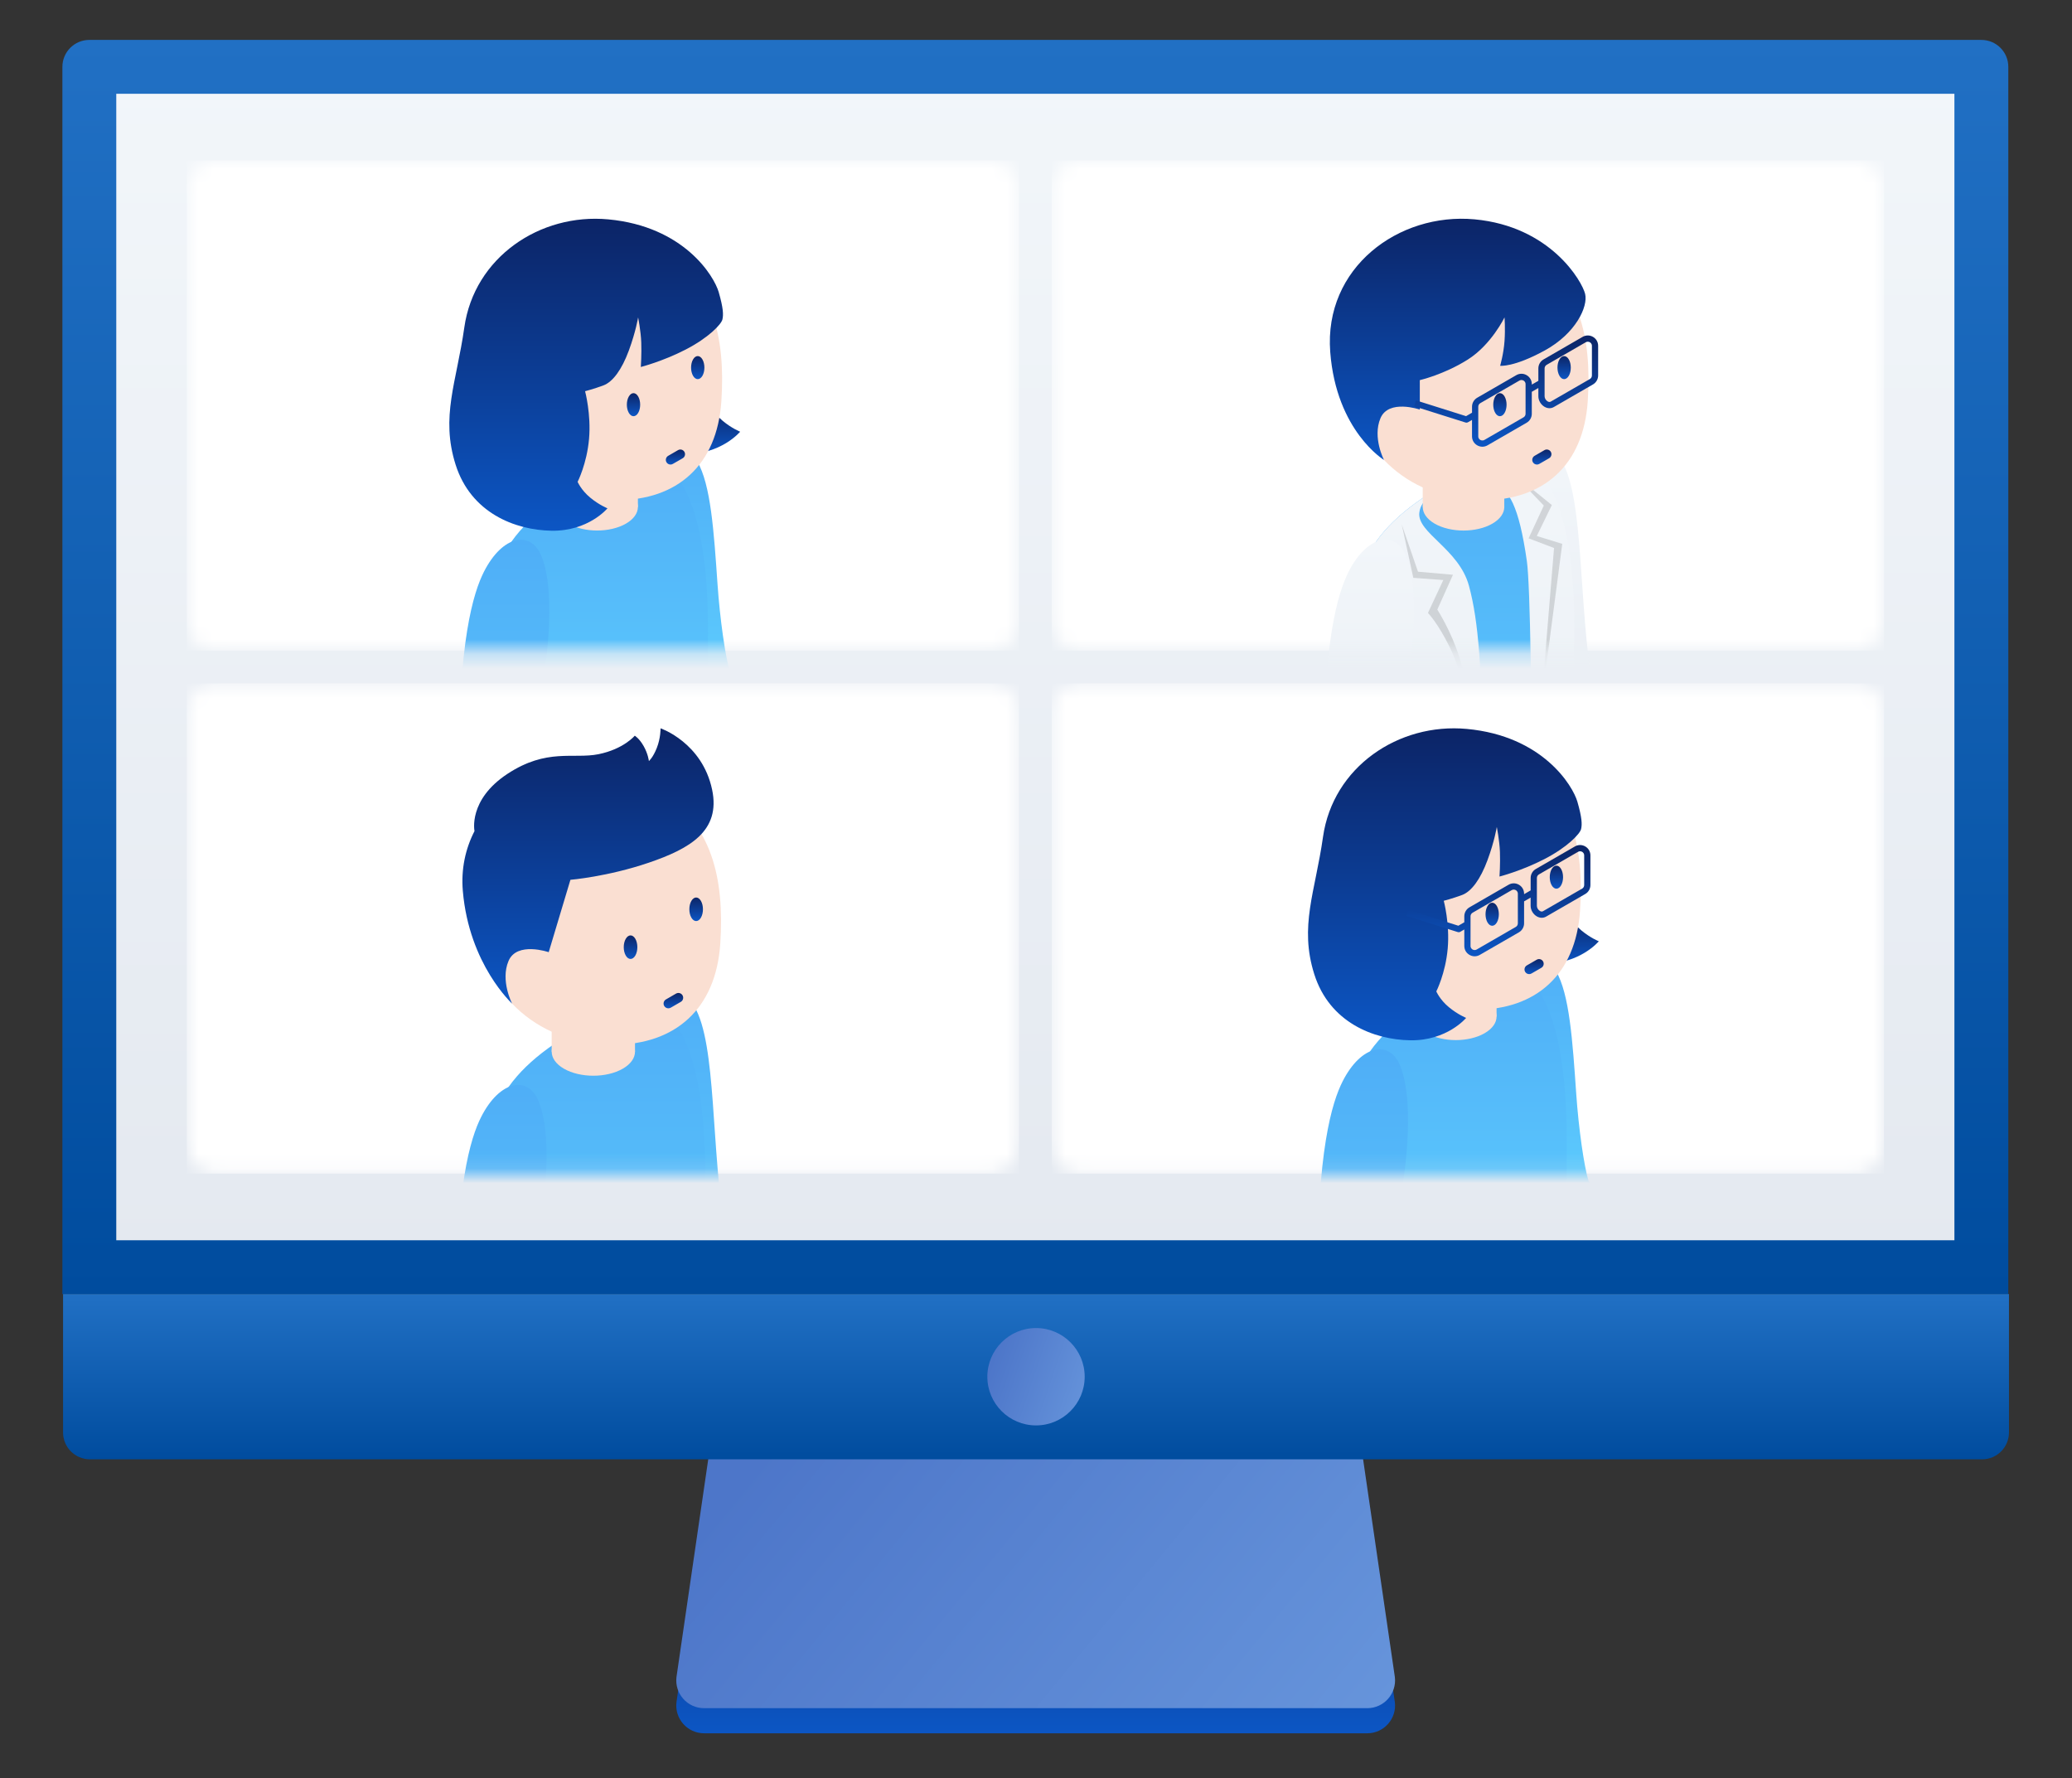
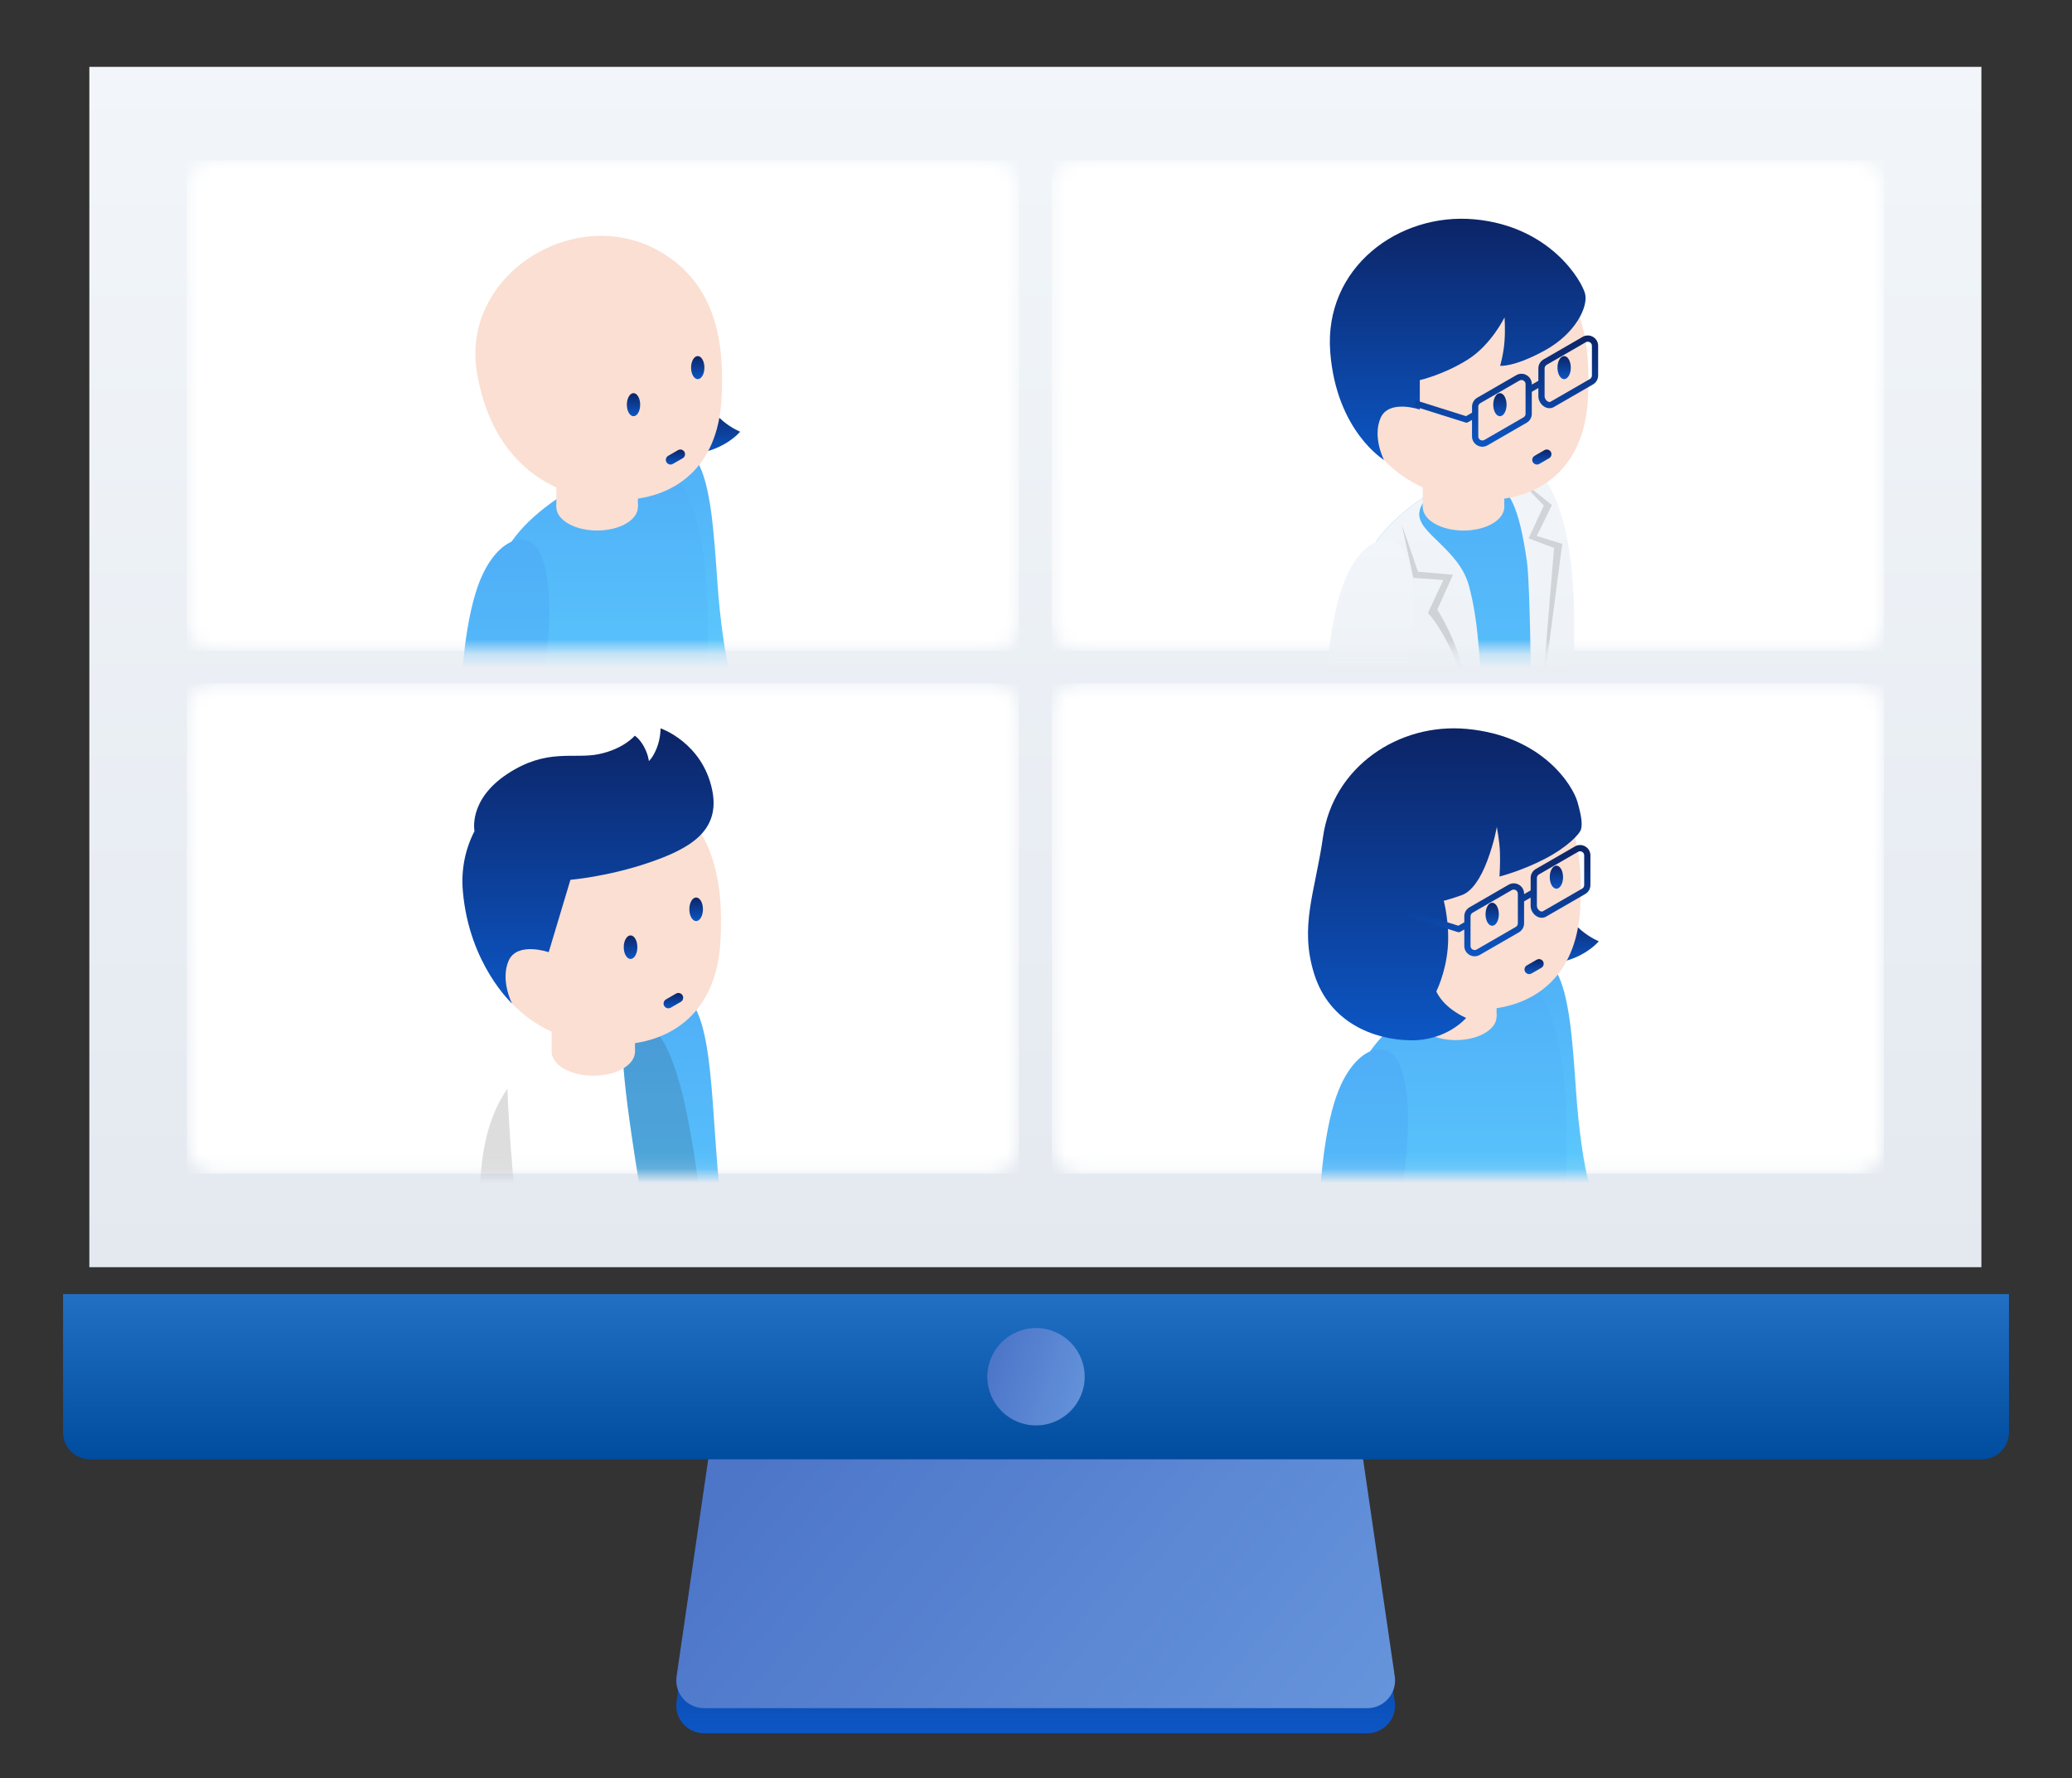
<svg xmlns="http://www.w3.org/2000/svg" width="141" height="121" viewBox="0 0 141 121" fill="none">
  <rect x="0" y="0" width="141" height="121" fill="#333333" stroke="none" />
  <mask id="mask0_16123_2853" style="mask-type:alpha" maskUnits="userSpaceOnUse" x="0" y="0" width="141" height="121">
    <rect x="0.479" y="0.325" width="140" height="120" fill="#E7E7E7" />
  </mask>
  <g mask="url(#mask0_16123_2853)">
    <path d="M47.911 117.935H93.044C94.177 117.935 95.055 116.945 94.921 115.819L92.54 99.499C92.426 98.549 91.621 97.835 90.663 97.835H50.292C49.335 97.835 48.529 98.549 48.415 99.499L46.034 115.819C45.899 116.945 46.777 117.935 47.911 117.935Z" fill="url(#paint0_linear_16123_2853)" />
    <path d="M47.911 116.227H93.044C94.177 116.227 95.055 115.237 94.921 114.112L92.54 97.791C92.426 96.842 91.621 96.127 90.663 96.127H50.292C49.335 96.127 48.529 96.842 48.415 97.791L46.034 114.112C45.899 115.237 46.777 116.227 47.911 116.227Z" fill="url(#paint1_linear_16123_2853)" />
    <path d="M134.834 4.549H6.08V86.222H134.834V4.549Z" fill="url(#paint2_linear_16123_2853)" />
    <mask id="mask1_16123_2853" style="mask-type:alpha" maskUnits="userSpaceOnUse" x="12" y="10" width="58" height="35">
      <path d="M67.34 10.916H14.709C13.604 10.916 12.709 11.811 12.709 12.916V42.269C12.709 43.373 13.604 44.269 14.709 44.269H67.34C68.445 44.269 69.34 43.373 69.34 42.269V12.916C69.34 11.811 68.445 10.916 67.34 10.916Z" fill="white" />
    </mask>
    <g mask="url(#mask1_16123_2853)">
      <path d="M69.34 10.916H12.709V44.269H69.34V10.916Z" fill="white" />
      <path d="M47.444 31.392C46.464 29.729 43.681 29.305 42.816 31.989C42.33 33.495 42.493 36.23 43.389 41.606C43.968 45.076 44.703 49.55 45.421 50.207C46.137 50.864 48.068 51.211 50.08 51.402C55.754 51.94 58.398 51.704 58.398 51.704C58.398 51.704 58.008 50.058 58.008 48.851C58.008 47.644 58.387 47.342 58.387 47.342C58.387 47.342 55.386 47.126 53.307 46.925C51.638 46.763 49.794 46.094 49.662 45.669C49.363 44.713 48.99 42.105 48.828 39.755C48.579 36.152 48.371 32.964 47.445 31.393L47.444 31.392Z" fill="url(#paint3_linear_16123_2853)" />
      <path d="M43.512 32.288C43.255 32.256 42.987 32.288 42.713 32.367C42.356 33.913 42.399 36.606 43.906 44.821C44.734 49.34 45.115 50.247 46.138 50.63C47.161 51.014 49.273 51.315 49.273 51.315C49.273 51.315 48.559 49.36 48.109 46.981C47.693 44.783 47.543 42.178 47.428 41.449C46.63 36.407 45.55 32.536 43.512 32.288Z" fill="#1E1E1E" fill-opacity="0.15" />
      <path d="M49.188 28.642C48.575 28.134 48.337 27.572 48.337 27.572L46.565 30.898C49.073 30.938 50.367 29.374 50.367 29.374C50.367 29.374 49.8 29.15 49.188 28.642Z" fill="url(#paint4_linear_16123_2853)" />
      <path d="M48.196 51.759C48.196 51.759 48.161 47.681 48.181 42.965C48.199 38.249 47.526 28.605 41.394 31.87C35.262 35.136 32.831 37.52 32.831 44.894C32.831 52.268 34.224 55.065 34.224 55.065C34.224 55.673 34.625 56.281 35.429 56.745C37.036 57.673 39.642 57.673 41.25 56.745L46.975 53.439C47.777 52.977 48.195 52.366 48.196 51.759Z" fill="url(#paint5_linear_16123_2853)" />
      <path d="M34.722 36.976C33.413 38.881 32.831 41.291 32.831 44.894C32.831 52.268 34.224 55.065 34.224 55.065C34.224 55.673 34.625 56.281 35.429 56.745C36.272 57.231 37.388 57.456 38.492 57.432C38.492 57.432 37.005 56.53 35.95 49.204C34.894 41.877 34.722 36.975 34.722 36.975V36.976Z" fill="#1E1E1E" fill-opacity="0.15" />
      <path d="M36.982 46.158C36.982 46.158 37.963 40.665 36.857 37.862C36.148 36.066 34.208 36.386 32.933 38.902C32.219 40.313 31.165 43.615 31.22 52.685C31.276 61.755 32.799 68.009 32.799 68.009C32.799 68.009 33.252 68.593 33.794 68.652C34.798 68.761 36.097 68.195 36.694 67.387C36.975 67.007 36.948 66.35 36.948 66.35C36.948 66.35 36.558 61.806 36.48 55.721C36.402 49.636 36.982 46.158 36.982 46.158Z" fill="url(#paint6_linear_16123_2853)" />
      <path d="M42.596 33.363C43.68 33.989 43.68 35.003 42.596 35.629C41.513 36.254 39.756 36.254 38.672 35.629C37.589 35.003 37.589 33.989 38.672 33.363C39.756 32.737 41.513 32.737 42.596 33.363Z" fill="#FADFD2" />
      <path d="M43.409 31.5H37.859V34.496H43.409V31.5Z" fill="#FADFD2" />
      <path d="M49.089 27.301C48.8 31.662 46.07 34.03 41.999 34.03C37.927 34.03 33.569 31.787 32.464 25.39C31.302 18.667 39.244 13.729 45.019 17.177C48.514 19.264 49.377 22.94 49.089 27.301V27.301Z" fill="#FADFD2" />
      <path d="M47.802 25.568C47.625 25.874 47.338 25.874 47.161 25.568C46.984 25.261 46.984 24.765 47.161 24.458C47.338 24.152 47.625 24.152 47.802 24.458C47.979 24.765 47.979 25.261 47.802 25.568Z" fill="url(#paint7_linear_16123_2853)" />
      <path d="M43.431 28.09C43.254 28.396 42.967 28.396 42.79 28.09C42.613 27.784 42.613 27.287 42.79 26.981C42.967 26.674 43.254 26.674 43.431 26.981C43.608 27.287 43.608 27.784 43.431 28.09Z" fill="url(#paint8_linear_16123_2853)" />
      <path d="M45.629 31.609C45.518 31.609 45.411 31.552 45.353 31.45C45.265 31.298 45.317 31.104 45.469 31.016L46.139 30.629C46.292 30.541 46.486 30.593 46.574 30.745C46.662 30.897 46.609 31.092 46.458 31.18L45.787 31.566C45.737 31.595 45.682 31.609 45.629 31.609Z" fill="url(#paint9_linear_16123_2853)" />
-       <path d="M43.424 21.597C43.424 21.597 43.269 22.56 42.792 23.854C42.314 25.148 41.702 25.986 41.059 26.225C40.417 26.464 39.815 26.619 39.815 26.619C39.815 26.619 40.233 28.176 40.084 29.868C39.935 31.559 39.307 32.785 39.307 32.785C39.307 32.785 39.546 33.347 40.159 33.855C40.771 34.362 41.338 34.587 41.338 34.587C41.338 34.587 40.044 36.151 37.535 36.111C35.026 36.071 32.04 34.885 31.005 31.619C29.97 28.354 31.066 26.022 31.597 22.278C32.273 17.512 36.737 14.495 41.384 14.925C46.551 15.402 48.598 18.791 48.91 19.881C49.222 20.971 49.236 21.408 49.161 21.736C49.087 22.064 48.222 22.98 46.655 23.787C45.087 24.594 43.608 24.97 43.608 24.97C43.608 24.97 43.668 24.093 43.638 23.302C43.608 22.511 43.424 21.597 43.424 21.597V21.597Z" fill="url(#paint10_linear_16123_2853)" />
    </g>
    <mask id="mask2_16123_2853" style="mask-type:alpha" maskUnits="userSpaceOnUse" x="71" y="10" width="58" height="35">
      <path d="M126.205 10.916H73.573C72.469 10.916 71.573 11.811 71.573 12.916V42.269C71.573 43.373 72.469 44.269 73.573 44.269H126.205C127.31 44.269 128.205 43.373 128.205 42.269V12.916C128.205 11.811 127.31 10.916 126.205 10.916Z" fill="white" />
    </mask>
    <g mask="url(#mask2_16123_2853)">
      <path d="M128.205 10.916H71.573V44.269H128.205V10.916Z" fill="white" />
-       <path d="M106.285 31.392C105.304 29.729 102.521 29.305 101.656 31.99C101.171 33.495 101.273 35.872 102.745 44.822C104.217 53.771 106.699 59.71 106.699 59.71C106.699 59.71 107.238 60.216 107.783 60.19C108.791 60.141 109.986 59.379 110.45 58.487C110.668 58.068 110.538 57.423 110.538 57.423C110.538 57.423 109.442 52.996 108.414 46.999C107.386 41.001 107.815 33.988 106.285 31.392Z" fill="url(#paint11_linear_16123_2853)" />
      <path d="M102.351 32.289C102.095 32.257 101.826 32.289 101.552 32.368C101.196 33.914 101.389 36.581 102.745 44.822C104.217 53.772 106.698 59.711 106.698 59.711C106.698 59.711 107.237 60.216 107.782 60.19C108.073 60.176 108.378 60.098 108.677 59.979C108.677 59.979 107.878 53.856 106.929 46.256C106.031 39.066 105.003 32.611 102.351 32.288L102.351 32.289Z" fill="#1E1E1E" fill-opacity="0.15" />
      <path d="M107.019 42.965C107.038 38.249 106.365 28.605 100.232 31.87C94.1 35.136 91.669 37.52 91.669 44.894C91.669 52.268 93.062 63.36 93.062 63.36C93.062 63.968 93.464 64.576 94.267 65.04C95.874 65.968 98.48 65.968 100.088 65.04L105.813 61.735C106.615 61.272 107.033 60.661 107.035 60.054C107.035 60.054 107 47.681 107.019 42.965Z" fill="url(#paint12_linear_16123_2853)" />
      <path d="M93.559 36.976C92.251 38.882 91.669 41.291 91.669 44.894C91.669 52.268 93.061 63.36 93.061 63.36C93.061 63.968 93.463 64.576 94.267 65.04C95.109 65.527 96.226 65.751 97.33 65.728C97.33 65.728 95.843 57.566 94.787 50.239C93.732 42.913 93.559 36.975 93.559 36.975V36.976Z" fill="#1E1E1E" fill-opacity="0.15" />
      <path d="M107.247 55.643C107.045 48.095 107.126 43.05 107.128 42.622C107.146 37.906 106.364 28.605 100.232 31.871C94.1 35.136 91.669 37.52 91.669 44.895C91.669 45.429 91.677 45.984 91.691 46.551C91.691 46.556 91.806 77.857 91.806 77.857C91.806 78.536 92.254 79.214 93.151 79.732C94.944 80.767 98.316 80.877 100.108 79.842L101.153 79.239C101.145 75.06 101.108 61.206 100.916 51.164C100.81 45.62 100.642 42.342 99.959 39.845C99.277 37.349 96.429 36.256 96.585 34.887C96.805 32.951 100.756 32.708 101.712 32.986C102.667 33.264 103.363 34.401 103.902 38.172C104.142 39.856 104.24 48.198 104.274 56.917C104.307 65.636 104.471 77.318 104.471 77.318L106.68 76.038C107.574 75.522 108.04 74.841 108.042 74.163C108.042 74.163 107.376 60.454 107.247 55.643H107.247Z" fill="url(#paint13_linear_16123_2853)" />
      <path d="M95.391 35.694L96.495 38.899L98.875 39.108L97.809 41.477C97.809 41.477 98.765 42.961 99.322 44.752C99.88 46.544 100.358 49.55 100.358 49.55C100.358 49.55 99.521 45.807 98.685 44.095C97.849 42.383 97.172 41.706 97.172 41.706L98.218 39.466L96.177 39.317L95.39 35.693L95.391 35.694Z" fill="#1E1E1E" fill-opacity="0.15" />
      <path d="M102.966 32.229L105.057 34.399L104.021 36.629L105.753 37.286L104.871 47.978L106.311 37.007L104.579 36.469L105.604 34.364L102.966 32.229Z" fill="#1E1E1E" fill-opacity="0.15" />
      <path d="M101.555 33.364C102.638 33.99 102.638 35.004 101.555 35.63C100.471 36.256 98.714 36.256 97.631 35.63C96.547 35.004 96.547 33.99 97.631 33.364C98.714 32.738 100.471 32.738 101.555 33.364Z" fill="#FADFD2" />
      <path d="M102.367 31.5H96.818V34.496H102.367V31.5Z" fill="#FADFD2" />
      <path d="M108.046 27.3C107.758 31.661 105.028 34.03 100.957 34.03C96.885 34.03 92.527 31.787 91.422 25.39C90.26 18.667 98.202 13.729 103.977 17.177C107.472 19.264 108.335 22.939 108.046 27.3Z" fill="#FADFD2" />
      <path d="M106.76 25.567C106.583 25.874 106.296 25.874 106.119 25.567C105.942 25.261 105.942 24.764 106.119 24.458C106.296 24.151 106.583 24.151 106.76 24.458C106.937 24.764 106.937 25.261 106.76 25.567Z" fill="url(#paint14_linear_16123_2853)" />
      <path d="M102.39 28.09C102.213 28.397 101.926 28.397 101.749 28.09C101.572 27.784 101.572 27.287 101.749 26.981C101.926 26.675 102.213 26.675 102.39 26.981C102.567 27.287 102.567 27.784 102.39 28.09Z" fill="url(#paint15_linear_16123_2853)" />
      <path d="M104.589 31.609C104.479 31.609 104.372 31.552 104.313 31.45C104.225 31.298 104.278 31.104 104.429 31.016L105.099 30.629C105.252 30.541 105.446 30.593 105.534 30.745C105.622 30.897 105.569 31.092 105.418 31.18L104.748 31.566C104.698 31.595 104.643 31.609 104.589 31.609Z" fill="url(#paint16_linear_16123_2853)" />
      <path d="M102.382 21.596C102.382 21.596 101.488 23.456 99.875 24.471C98.263 25.486 96.618 25.865 96.618 25.865V27.868C96.618 27.868 94.5 27.139 93.942 28.453C93.385 29.767 94.18 31.296 94.18 31.296C94.205 31.31 90.935 29.346 90.522 23.946C90.085 18.212 95.176 14.447 100.343 14.924C105.51 15.402 107.66 19.135 107.869 20.001C108.078 20.867 107.226 22.695 105.116 23.849C103.006 25.004 102.085 24.889 102.085 24.889C102.085 24.889 102.324 24.073 102.384 23.197C102.444 22.321 102.382 21.596 102.382 21.596Z" fill="url(#paint17_linear_16123_2853)" />
      <path d="M108.402 22.921C108.182 22.794 107.919 22.793 107.698 22.921L105.038 24.457C104.82 24.582 104.686 24.816 104.686 25.066V25.912L104.24 26.169V26.136C104.24 25.882 104.108 25.654 103.887 25.527C103.668 25.399 103.404 25.399 103.184 25.527L100.523 27.063C100.306 27.188 100.172 27.422 100.172 27.672V28.081L99.766 28.316L96.358 27.241L96.231 27.646L99.727 28.748C99.748 28.755 99.77 28.758 99.791 28.758C99.828 28.758 99.864 28.749 99.897 28.73L100.171 28.571V29.691C100.171 29.946 100.303 30.173 100.523 30.3C100.633 30.364 100.754 30.396 100.875 30.396C100.996 30.396 101.116 30.364 101.227 30.3L103.887 28.764C104.104 28.639 104.239 28.405 104.239 28.155V26.659L104.686 26.401V26.964C104.686 27.247 104.855 27.535 105.107 27.681C105.215 27.743 105.33 27.775 105.442 27.775C105.546 27.775 105.647 27.748 105.741 27.694L108.402 26.158C108.619 26.033 108.754 25.799 108.754 25.548V23.53C108.754 23.275 108.622 23.047 108.401 22.92L108.402 22.921ZM103.815 28.155C103.815 28.255 103.762 28.348 103.675 28.397L101.015 29.933C100.89 30.006 100.777 29.957 100.735 29.933C100.693 29.909 100.596 29.837 100.596 29.692V27.673C100.596 27.573 100.649 27.48 100.735 27.431L103.396 25.895C103.446 25.867 103.493 25.856 103.534 25.856C103.599 25.856 103.65 25.88 103.676 25.895C103.718 25.919 103.815 25.991 103.815 26.137V28.155ZM108.33 25.549C108.33 25.648 108.276 25.741 108.19 25.791L105.529 27.326C105.467 27.362 105.397 27.358 105.319 27.313C105.198 27.243 105.11 27.097 105.11 26.964V25.066C105.11 24.967 105.164 24.874 105.25 24.824L107.91 23.288C107.96 23.26 108.008 23.25 108.049 23.25C108.113 23.25 108.164 23.273 108.19 23.288C108.232 23.312 108.33 23.385 108.33 23.53V25.549Z" fill="url(#paint18_linear_16123_2853)" />
      <path d="M94.788 50.24C94.003 44.79 93.712 39.335 93.614 36.898C92.267 38.815 91.669 41.242 91.669 44.894C91.669 45.428 91.677 45.983 91.691 46.551C91.691 46.554 91.734 58.408 91.767 67.638C93.044 70.258 94.723 73.045 95.819 72.845C97.79 72.487 97.211 70.029 96.854 66.872C96.497 63.716 95.843 57.567 94.788 50.24Z" fill="#1E1E1E" fill-opacity="0.15" />
      <path d="M95.822 46.158C95.822 46.158 96.802 40.665 95.697 37.862C94.988 36.066 93.047 36.386 91.773 38.902C91.058 40.313 90.005 43.616 90.06 52.686C90.115 61.755 91.638 68.009 91.638 68.009C91.638 68.009 92.092 68.593 92.634 68.652C93.638 68.762 94.936 68.195 95.534 67.387C95.815 67.008 95.788 66.35 95.788 66.35C95.788 66.35 95.398 61.806 95.32 55.721C95.242 49.637 95.822 46.158 95.822 46.158Z" fill="url(#paint19_linear_16123_2853)" />
    </g>
    <mask id="mask3_16123_2853" style="mask-type:alpha" maskUnits="userSpaceOnUse" x="12" y="46" width="58" height="34">
      <path d="M67.34 46.502H14.709C13.604 46.502 12.709 47.397 12.709 48.502V77.854C12.709 78.959 13.604 79.854 14.709 79.854H67.34C68.445 79.854 69.34 78.959 69.34 77.854V48.502C69.34 47.397 68.445 46.502 67.34 46.502Z" fill="white" />
    </mask>
    <g mask="url(#mask3_16123_2853)">
      <path d="M69.34 46.502H12.709V79.854H69.34V46.502Z" fill="white" />
      <path d="M47.254 68.489C46.274 66.826 43.49 66.402 42.625 69.087C42.14 70.592 42.242 72.969 43.714 81.918C45.187 90.868 47.668 96.807 47.668 96.807C47.668 96.807 48.207 97.313 48.752 97.287C49.76 97.238 50.955 96.475 51.419 95.584C51.637 95.165 51.507 94.52 51.507 94.52C51.507 94.52 50.411 90.093 49.383 84.096C48.355 78.098 48.784 71.085 47.254 68.489Z" fill="url(#paint20_linear_16123_2853)" />
      <path d="M43.321 69.385C43.064 69.354 42.796 69.385 42.522 69.464C42.165 71.01 42.358 73.677 43.714 81.918C45.186 90.868 47.668 96.807 47.668 96.807C47.668 96.807 48.206 97.313 48.751 97.287C49.042 97.272 49.347 97.194 49.646 97.075C49.646 97.075 48.847 90.953 47.898 83.353C47.001 76.163 45.972 69.707 43.32 69.385L43.321 69.385Z" fill="#1E1E1E" fill-opacity="0.15" />
-       <path d="M48.006 97.152C48.006 97.152 47.971 84.778 47.99 80.063C48.009 75.347 47.336 65.702 41.203 68.968C35.071 72.233 32.641 74.617 32.641 81.991C32.641 89.365 34.033 100.457 34.033 100.457C34.033 101.065 34.435 101.674 35.239 102.137C36.846 103.065 39.452 103.065 41.059 102.137L46.784 98.832C47.586 98.369 48.004 97.758 48.006 97.152Z" fill="url(#paint21_linear_16123_2853)" />
      <path d="M34.531 74.073C33.223 75.979 32.641 78.389 32.641 81.991C32.641 89.365 34.033 100.457 34.033 100.457C34.033 101.065 34.435 101.674 35.239 102.137C36.081 102.624 37.198 102.848 38.302 102.825C38.302 102.825 36.814 94.663 35.759 87.336C34.704 80.01 34.531 74.073 34.531 74.073V74.073Z" fill="#1E1E1E" fill-opacity="0.15" />
-       <path d="M36.791 83.256C36.791 83.256 37.772 77.763 36.666 74.959C35.958 73.163 34.017 73.483 32.743 75.999C32.028 77.41 30.975 80.713 31.03 89.783C31.085 98.853 32.608 105.106 32.608 105.106C32.608 105.106 33.061 105.69 33.604 105.749C34.607 105.859 35.906 105.292 36.504 104.484C36.785 104.105 36.758 103.448 36.758 103.448C36.758 103.448 36.367 98.903 36.289 92.819C36.211 86.734 36.791 83.255 36.791 83.255V83.256Z" fill="url(#paint22_linear_16123_2853)" />
      <path d="M42.382 70.4C43.489 71.04 43.489 72.075 42.382 72.715C41.275 73.354 39.48 73.354 38.373 72.715C37.266 72.075 37.266 71.04 38.373 70.4C39.48 69.761 41.275 69.761 42.382 70.4Z" fill="#FADFD2" />
      <path d="M43.212 71.557H37.542V68.497H43.212V71.557Z" fill="#FADFD2" />
      <path d="M49.015 64.207C48.72 68.662 45.932 71.082 41.772 71.082C37.613 71.082 33.161 68.79 32.032 62.255C30.845 55.387 38.958 50.342 44.858 53.865C48.429 55.997 49.31 59.752 49.015 64.207V64.207Z" fill="#FADFD2" />
      <path d="M47.7 62.436C47.52 62.749 47.227 62.749 47.046 62.436C46.865 62.123 46.865 61.615 47.046 61.302C47.227 60.989 47.52 60.989 47.7 61.302C47.881 61.615 47.881 62.123 47.7 62.436Z" fill="url(#paint23_linear_16123_2853)" />
      <path d="M43.236 65.014C43.056 65.327 42.763 65.327 42.582 65.014C42.401 64.701 42.401 64.193 42.582 63.88C42.763 63.568 43.056 63.568 43.236 63.88C43.417 64.193 43.417 64.701 43.236 65.014Z" fill="url(#paint24_linear_16123_2853)" />
      <path d="M45.481 68.608C45.369 68.608 45.26 68.55 45.2 68.446C45.11 68.29 45.163 68.092 45.319 68.002L46.003 67.607C46.159 67.517 46.358 67.57 46.447 67.725C46.537 67.881 46.484 68.08 46.328 68.169L45.644 68.565C45.592 68.594 45.536 68.608 45.481 68.608Z" fill="url(#paint25_linear_16123_2853)" />
      <path d="M38.817 59.864L37.34 64.787C37.34 64.787 35.175 64.041 34.606 65.384C34.036 66.726 34.849 68.289 34.849 68.289C34.874 68.302 31.922 65.64 31.495 60.616C31.369 59.134 31.671 57.753 32.29 56.549C32.29 56.549 31.843 54.428 34.527 52.658C37.212 50.888 39.023 51.662 40.731 51.316C42.44 50.97 43.196 50.058 43.196 50.058C43.196 50.058 43.498 50.231 43.801 50.766C44.105 51.301 44.158 51.783 44.158 51.783C44.158 51.783 44.433 51.559 44.697 50.888C44.962 50.217 44.952 49.556 44.952 49.556C44.952 49.556 47.785 50.516 48.461 53.736C49.048 56.535 46.955 57.743 44.149 58.699C41.342 59.655 38.818 59.863 38.818 59.863L38.817 59.864Z" fill="url(#paint26_linear_16123_2853)" />
    </g>
    <mask id="mask4_16123_2853" style="mask-type:alpha" maskUnits="userSpaceOnUse" x="71" y="46" width="58" height="34">
      <path d="M126.205 46.502H73.573C72.469 46.502 71.573 47.397 71.573 48.502V77.854C71.573 78.959 72.469 79.854 73.573 79.854H126.205C127.31 79.854 128.205 78.959 128.205 77.854V48.502C128.205 47.397 127.31 46.502 126.205 46.502Z" fill="white" />
    </mask>
    <g mask="url(#mask4_16123_2853)">
      <path d="M128.205 46.502H71.573V79.854H128.205V46.502Z" fill="white" />
      <path d="M105.879 66.064C104.899 64.4 102.116 63.976 101.251 66.661C100.765 68.166 100.929 70.902 101.825 76.278C102.403 79.748 103.139 84.222 103.856 84.879C104.573 85.535 106.503 85.883 108.515 86.073C114.189 86.611 116.833 86.376 116.833 86.376C116.833 86.376 116.443 84.729 116.443 83.522C116.443 82.315 116.822 82.014 116.822 82.014C116.822 82.014 113.822 81.797 111.742 81.596C110.073 81.435 108.23 80.766 108.097 80.34C107.798 79.385 107.425 76.777 107.263 74.427C107.014 70.824 106.806 67.636 105.88 66.064L105.879 66.064Z" fill="url(#paint27_linear_16123_2853)" />
      <path d="M101.946 66.96C101.689 66.929 101.421 66.96 101.147 67.039C100.79 68.585 100.833 71.279 102.339 79.493C103.168 84.013 103.548 84.919 104.572 85.303C105.595 85.687 107.707 85.987 107.707 85.987C107.707 85.987 106.993 84.033 106.543 81.654C106.127 79.456 105.977 76.851 105.861 76.122C105.063 71.079 103.984 67.209 101.946 66.96Z" fill="#1E1E1E" fill-opacity="0.15" />
      <path d="M107.621 63.315C107.009 62.807 106.77 62.245 106.77 62.245L104.998 65.571C107.506 65.611 108.8 64.046 108.8 64.046C108.8 64.046 108.234 63.822 107.621 63.315Z" fill="url(#paint28_linear_16123_2853)" />
      <path d="M106.63 86.432C106.63 86.432 106.595 82.353 106.614 77.638C106.633 72.922 105.96 63.277 99.828 66.543C93.695 69.808 91.265 72.192 91.265 79.566C91.265 86.94 92.657 89.737 92.657 89.737C92.657 90.345 93.059 90.954 93.862 91.417C95.47 92.345 98.076 92.345 99.683 91.417L105.408 88.112C106.21 87.649 106.628 87.038 106.63 86.432Z" fill="url(#paint29_linear_16123_2853)" />
      <path d="M93.155 71.648C91.846 73.554 91.264 75.964 91.264 79.566C91.264 86.94 92.657 89.737 92.657 89.737C92.657 90.345 93.058 90.953 93.862 91.417C94.705 91.904 95.821 92.128 96.925 92.105C96.925 92.105 95.438 91.203 94.383 83.876C93.327 76.55 93.155 71.647 93.155 71.647V71.648Z" fill="#1E1E1E" fill-opacity="0.15" />
      <path d="M95.416 80.831C95.416 80.831 96.397 75.338 95.291 72.535C94.582 70.739 92.642 71.059 91.367 73.575C90.653 74.986 89.599 78.288 89.654 87.358C89.71 96.428 91.233 102.682 91.233 102.682C91.233 102.682 91.686 103.266 92.228 103.325C93.232 103.434 94.531 102.868 95.129 102.06C95.409 101.68 95.382 101.023 95.382 101.023C95.382 101.023 94.992 96.478 94.914 90.394C94.836 84.309 95.416 80.831 95.416 80.831V80.831Z" fill="url(#paint30_linear_16123_2853)" />
      <path d="M101.029 68.035C102.113 68.661 102.113 69.675 101.029 70.301C99.946 70.927 98.189 70.927 97.105 70.301C96.022 69.675 96.022 68.661 97.105 68.035C98.189 67.41 99.946 67.41 101.029 68.035Z" fill="#FADFD2" />
      <path d="M101.842 66.172H96.293V69.168H101.842V66.172Z" fill="#FADFD2" />
      <path d="M107.521 61.972C107.233 66.333 104.503 68.702 100.431 68.702C96.36 68.702 92.002 66.459 90.897 60.062C89.735 53.339 97.677 48.401 103.451 51.849C106.947 53.936 107.81 57.612 107.521 61.973V61.972Z" fill="#FADFD2" />
      <path d="M106.234 60.239C106.057 60.545 105.771 60.545 105.594 60.239C105.417 59.933 105.417 59.436 105.594 59.13C105.771 58.823 106.057 58.823 106.234 59.13C106.411 59.436 106.411 59.933 106.234 60.239Z" fill="url(#paint31_linear_16123_2853)" />
      <path d="M101.864 62.762C101.687 63.068 101.4 63.068 101.224 62.762C101.047 62.456 101.047 61.959 101.224 61.652C101.4 61.346 101.687 61.346 101.864 61.652C102.041 61.959 102.041 62.456 101.864 62.762Z" fill="url(#paint32_linear_16123_2853)" />
      <path d="M104.061 66.281C103.951 66.281 103.844 66.224 103.785 66.122C103.698 65.97 103.75 65.775 103.902 65.688L104.572 65.301C104.725 65.212 104.919 65.265 105.006 65.417C105.094 65.569 105.042 65.763 104.89 65.851L104.22 66.238C104.17 66.267 104.115 66.281 104.061 66.281Z" fill="url(#paint33_linear_16123_2853)" />
      <path d="M101.857 56.269C101.857 56.269 101.703 57.232 101.225 58.526C100.747 59.82 100.135 60.659 99.493 60.898C98.85 61.136 98.248 61.291 98.248 61.291C98.248 61.291 98.666 62.848 98.517 64.54C98.368 66.231 97.741 67.457 97.741 67.457C97.741 67.457 97.98 68.019 98.592 68.527C99.204 69.034 99.771 69.259 99.771 69.259C99.771 69.259 98.477 70.823 95.968 70.783C93.46 70.743 90.473 69.557 89.438 66.291C88.403 63.026 89.499 60.694 90.03 56.95C90.707 52.184 95.17 49.167 99.817 49.597C104.984 50.075 107.031 53.464 107.343 54.554C107.655 55.644 107.669 56.08 107.595 56.408C107.52 56.736 106.656 57.653 105.088 58.459C103.52 59.266 102.041 59.642 102.041 59.642C102.041 59.642 102.101 58.766 102.071 57.974C102.041 57.183 101.857 56.269 101.857 56.269Z" fill="url(#paint34_linear_16123_2853)" />
      <path d="M107.876 57.593C107.657 57.466 107.393 57.465 107.173 57.593L104.512 59.129C104.295 59.254 104.161 59.488 104.161 59.739V60.584L103.714 60.841V60.809C103.714 60.554 103.582 60.326 103.362 60.199C103.142 60.072 102.879 60.071 102.659 60.199L99.998 61.735C99.781 61.86 99.646 62.094 99.646 62.344V62.753L99.241 62.988L95.833 61.913L95.705 62.318L99.202 63.42C99.223 63.427 99.244 63.43 99.266 63.43C99.302 63.43 99.339 63.421 99.372 63.402L99.646 63.243V64.363C99.646 64.618 99.777 64.845 99.998 64.972C100.108 65.036 100.229 65.068 100.35 65.068C100.471 65.068 100.591 65.036 100.701 64.972L103.362 63.437C103.579 63.311 103.714 63.078 103.714 62.827V61.331L104.16 61.073V61.636C104.16 61.919 104.329 62.207 104.581 62.353C104.69 62.415 104.804 62.447 104.916 62.447C105.02 62.447 105.122 62.42 105.216 62.366L107.876 60.83C108.094 60.705 108.228 60.471 108.228 60.221V58.202C108.228 57.947 108.096 57.719 107.876 57.592L107.876 57.593ZM103.29 62.827C103.29 62.927 103.236 63.02 103.15 63.069L100.49 64.605C100.365 64.678 100.252 64.63 100.21 64.605C100.168 64.581 100.07 64.509 100.07 64.364V62.345C100.07 62.246 100.124 62.153 100.21 62.103L102.871 60.567C102.92 60.539 102.968 60.529 103.009 60.529C103.074 60.529 103.124 60.552 103.15 60.567C103.192 60.591 103.29 60.663 103.29 60.809V62.827ZM107.804 60.221C107.804 60.321 107.751 60.413 107.665 60.463L105.004 61.999C104.942 62.034 104.872 62.031 104.794 61.986C104.673 61.916 104.585 61.769 104.585 61.637V59.739C104.585 59.639 104.638 59.546 104.724 59.497L107.385 57.961C107.435 57.932 107.482 57.922 107.523 57.922C107.588 57.922 107.639 57.946 107.665 57.96C107.707 57.984 107.804 58.057 107.804 58.203V60.221Z" fill="url(#paint35_linear_16123_2853)" />
    </g>
-     <path d="M4.246 88.053V4.548C4.246 3.536 5.068 2.716 6.08 2.716H134.833C135.845 2.716 136.666 3.536 136.666 4.548V88.054H4.247L4.246 88.053ZM7.912 84.388H132.998V6.381H7.912V84.388Z" fill="url(#paint36_linear_16123_2853)" />
    <path d="M136.711 88.052V97.464C136.711 98.476 135.889 99.296 134.877 99.296H6.125C5.113 99.296 4.291 98.476 4.291 97.464V88.052H136.711Z" fill="url(#paint37_linear_16123_2853)" />
    <path d="M70.501 96.987C72.33 96.987 73.813 95.504 73.813 93.675C73.813 91.846 72.33 90.362 70.501 90.362C68.672 90.362 67.189 91.846 67.189 93.675C67.189 95.504 68.672 96.987 70.501 96.987Z" fill="url(#paint38_linear_16123_2853)" />
  </g>
  <defs>
    <linearGradient id="paint0_linear_16123_2853" x1="45.825" y1="117.945" x2="45.825" y2="97.811" gradientUnits="userSpaceOnUse">
      <stop stop-color="#0C56C4" />
      <stop offset="1" stop-color="#0C2466" />
    </linearGradient>
    <linearGradient id="paint1_linear_16123_2853" x1="45.915" y1="106.143" x2="85.083" y2="138.405" gradientUnits="userSpaceOnUse">
      <stop stop-color="#4D76C9" />
      <stop offset="1" stop-color="#6A99DE" />
    </linearGradient>
    <linearGradient id="paint2_linear_16123_2853" x1="135.321" y1="86.083" x2="135.321" y2="4.39" gradientUnits="userSpaceOnUse">
      <stop stop-color="#E4E9F0" />
      <stop offset="1" stop-color="#F2F6FA" />
    </linearGradient>
    <linearGradient id="paint3_linear_16123_2853" x1="42.514" y1="51.767" x2="42.514" y2="30.035" gradientUnits="userSpaceOnUse">
      <stop stop-color="#61D5FF" />
      <stop offset="1" stop-color="#4FAEF7" />
    </linearGradient>
    <linearGradient id="paint4_linear_16123_2853" x1="46.549" y1="30.901" x2="46.549" y2="27.568" gradientUnits="userSpaceOnUse">
      <stop stop-color="#0C56C4" />
      <stop offset="1" stop-color="#0C2466" />
    </linearGradient>
    <linearGradient id="paint5_linear_16123_2853" x1="32.798" y1="57.455" x2="32.798" y2="31.179" gradientUnits="userSpaceOnUse">
      <stop stop-color="#61D5FF" />
      <stop offset="1" stop-color="#4FAEF7" />
    </linearGradient>
    <linearGradient id="paint6_linear_16123_2853" x1="31.205" y1="68.682" x2="31.205" y2="36.688" gradientUnits="userSpaceOnUse">
      <stop stop-color="#61D5FF" />
      <stop offset="1" stop-color="#4FAEF7" />
    </linearGradient>
    <linearGradient id="paint7_linear_16123_2853" x1="47.025" y1="25.798" x2="47.025" y2="24.227" gradientUnits="userSpaceOnUse">
      <stop stop-color="#0C56C4" />
      <stop offset="1" stop-color="#0C2466" />
    </linearGradient>
    <linearGradient id="paint8_linear_16123_2853" x1="42.654" y1="28.321" x2="42.654" y2="26.749" gradientUnits="userSpaceOnUse">
      <stop stop-color="#0C56C4" />
      <stop offset="1" stop-color="#0C2466" />
    </linearGradient>
    <linearGradient id="paint9_linear_16123_2853" x1="45.305" y1="31.61" x2="45.305" y2="30.585" gradientUnits="userSpaceOnUse">
      <stop stop-color="#0C56C4" />
      <stop offset="1" stop-color="#0C2466" />
    </linearGradient>
    <linearGradient id="paint10_linear_16123_2853" x1="30.501" y1="36.123" x2="30.501" y2="14.86" gradientUnits="userSpaceOnUse">
      <stop stop-color="#0C56C4" />
      <stop offset="1" stop-color="#0C2466" />
    </linearGradient>
    <linearGradient id="paint11_linear_16123_2853" x1="110.611" y1="60.14" x2="110.611" y2="30.001" gradientUnits="userSpaceOnUse">
      <stop stop-color="#E4E9F0" />
      <stop offset="1" stop-color="#F2F6FA" />
    </linearGradient>
    <linearGradient id="paint12_linear_16123_2853" x1="91.637" y1="65.755" x2="91.637" y2="31.17" gradientUnits="userSpaceOnUse">
      <stop stop-color="#61D5FF" />
      <stop offset="1" stop-color="#4FAEF7" />
    </linearGradient>
    <linearGradient id="paint13_linear_16123_2853" x1="108.104" y1="80.482" x2="108.104" y2="31.095" gradientUnits="userSpaceOnUse">
      <stop stop-color="#E4E9F0" />
      <stop offset="1" stop-color="#F2F6FA" />
    </linearGradient>
    <linearGradient id="paint14_linear_16123_2853" x1="105.983" y1="25.798" x2="105.983" y2="24.226" gradientUnits="userSpaceOnUse">
      <stop stop-color="#0C56C4" />
      <stop offset="1" stop-color="#0C2466" />
    </linearGradient>
    <linearGradient id="paint15_linear_16123_2853" x1="101.613" y1="28.321" x2="101.613" y2="26.749" gradientUnits="userSpaceOnUse">
      <stop stop-color="#0C56C4" />
      <stop offset="1" stop-color="#0C2466" />
    </linearGradient>
    <linearGradient id="paint16_linear_16123_2853" x1="104.265" y1="31.61" x2="104.265" y2="30.585" gradientUnits="userSpaceOnUse">
      <stop stop-color="#0C56C4" />
      <stop offset="1" stop-color="#0C2466" />
    </linearGradient>
    <linearGradient id="paint17_linear_16123_2853" x1="90.427" y1="31.305" x2="90.427" y2="14.865" gradientUnits="userSpaceOnUse">
      <stop stop-color="#0C56C4" />
      <stop offset="1" stop-color="#0C2466" />
    </linearGradient>
    <linearGradient id="paint18_linear_16123_2853" x1="96.18" y1="30.4" x2="96.18" y2="22.817" gradientUnits="userSpaceOnUse">
      <stop stop-color="#0C56C4" />
      <stop offset="1" stop-color="#0C2466" />
    </linearGradient>
    <linearGradient id="paint19_linear_16123_2853" x1="96.246" y1="68.612" x2="96.246" y2="36.663" gradientUnits="userSpaceOnUse">
      <stop stop-color="#E4E9F0" />
      <stop offset="1" stop-color="#F2F6FA" />
    </linearGradient>
    <linearGradient id="paint20_linear_16123_2853" x1="42.345" y1="97.304" x2="42.345" y2="67.122" gradientUnits="userSpaceOnUse">
      <stop stop-color="#61D5FF" />
      <stop offset="1" stop-color="#4FAEF7" />
    </linearGradient>
    <linearGradient id="paint21_linear_16123_2853" x1="32.608" y1="102.852" x2="32.608" y2="68.267" gradientUnits="userSpaceOnUse">
      <stop stop-color="#61D5FF" />
      <stop offset="1" stop-color="#4FAEF7" />
    </linearGradient>
    <linearGradient id="paint22_linear_16123_2853" x1="31.015" y1="105.78" x2="31.015" y2="73.785" gradientUnits="userSpaceOnUse">
      <stop stop-color="#61D5FF" />
      <stop offset="1" stop-color="#4FAEF7" />
    </linearGradient>
    <linearGradient id="paint23_linear_16123_2853" x1="47.84" y1="62.671" x2="47.84" y2="61.066" gradientUnits="userSpaceOnUse">
      <stop stop-color="#0C56C4" />
      <stop offset="1" stop-color="#0C2466" />
    </linearGradient>
    <linearGradient id="paint24_linear_16123_2853" x1="43.376" y1="65.249" x2="43.376" y2="63.644" gradientUnits="userSpaceOnUse">
      <stop stop-color="#0C56C4" />
      <stop offset="1" stop-color="#0C2466" />
    </linearGradient>
    <linearGradient id="paint25_linear_16123_2853" x1="46.496" y1="68.609" x2="46.496" y2="67.562" gradientUnits="userSpaceOnUse">
      <stop stop-color="#0C56C4" />
      <stop offset="1" stop-color="#0C2466" />
    </linearGradient>
    <linearGradient id="paint26_linear_16123_2853" x1="48.628" y1="68.299" x2="48.628" y2="49.535" gradientUnits="userSpaceOnUse">
      <stop stop-color="#0C56C4" />
      <stop offset="1" stop-color="#0C2466" />
    </linearGradient>
    <linearGradient id="paint27_linear_16123_2853" x1="100.949" y1="86.439" x2="100.949" y2="64.706" gradientUnits="userSpaceOnUse">
      <stop stop-color="#61D5FF" />
      <stop offset="1" stop-color="#4FAEF7" />
    </linearGradient>
    <linearGradient id="paint28_linear_16123_2853" x1="104.982" y1="65.573" x2="104.982" y2="62.241" gradientUnits="userSpaceOnUse">
      <stop stop-color="#0C56C4" />
      <stop offset="1" stop-color="#0C2466" />
    </linearGradient>
    <linearGradient id="paint29_linear_16123_2853" x1="91.232" y1="92.127" x2="91.232" y2="65.851" gradientUnits="userSpaceOnUse">
      <stop stop-color="#61D5FF" />
      <stop offset="1" stop-color="#4FAEF7" />
    </linearGradient>
    <linearGradient id="paint30_linear_16123_2853" x1="89.639" y1="103.355" x2="89.639" y2="71.361" gradientUnits="userSpaceOnUse">
      <stop stop-color="#61D5FF" />
      <stop offset="1" stop-color="#4FAEF7" />
    </linearGradient>
    <linearGradient id="paint31_linear_16123_2853" x1="105.457" y1="60.47" x2="105.457" y2="58.898" gradientUnits="userSpaceOnUse">
      <stop stop-color="#0C56C4" />
      <stop offset="1" stop-color="#0C2466" />
    </linearGradient>
    <linearGradient id="paint32_linear_16123_2853" x1="101.087" y1="62.992" x2="101.087" y2="61.421" gradientUnits="userSpaceOnUse">
      <stop stop-color="#0C56C4" />
      <stop offset="1" stop-color="#0C2466" />
    </linearGradient>
    <linearGradient id="paint33_linear_16123_2853" x1="103.737" y1="66.282" x2="103.737" y2="65.257" gradientUnits="userSpaceOnUse">
      <stop stop-color="#0C56C4" />
      <stop offset="1" stop-color="#0C2466" />
    </linearGradient>
    <linearGradient id="paint34_linear_16123_2853" x1="88.934" y1="70.795" x2="88.934" y2="49.532" gradientUnits="userSpaceOnUse">
      <stop stop-color="#0C56C4" />
      <stop offset="1" stop-color="#0C2466" />
    </linearGradient>
    <linearGradient id="paint35_linear_16123_2853" x1="95.655" y1="65.072" x2="95.655" y2="57.489" gradientUnits="userSpaceOnUse">
      <stop stop-color="#0C56C4" />
      <stop offset="1" stop-color="#0C2466" />
    </linearGradient>
    <linearGradient id="paint36_linear_16123_2853" x1="136.137" y1="2.618" x2="136.137" y2="88.099" gradientUnits="userSpaceOnUse">
      <stop stop-color="#2170C4" />
      <stop offset="1" stop-color="#004C9E" />
    </linearGradient>
    <linearGradient id="paint37_linear_16123_2853" x1="136.182" y1="88.039" x2="136.182" y2="99.302" gradientUnits="userSpaceOnUse">
      <stop stop-color="#2170C4" />
      <stop offset="1" stop-color="#004C9E" />
    </linearGradient>
    <linearGradient id="paint38_linear_16123_2853" x1="67.174" y1="93.663" x2="75.163" y2="96.368" gradientUnits="userSpaceOnUse">
      <stop stop-color="#4D76C9" />
      <stop offset="1" stop-color="#6A99DE" />
    </linearGradient>
  </defs>
</svg>